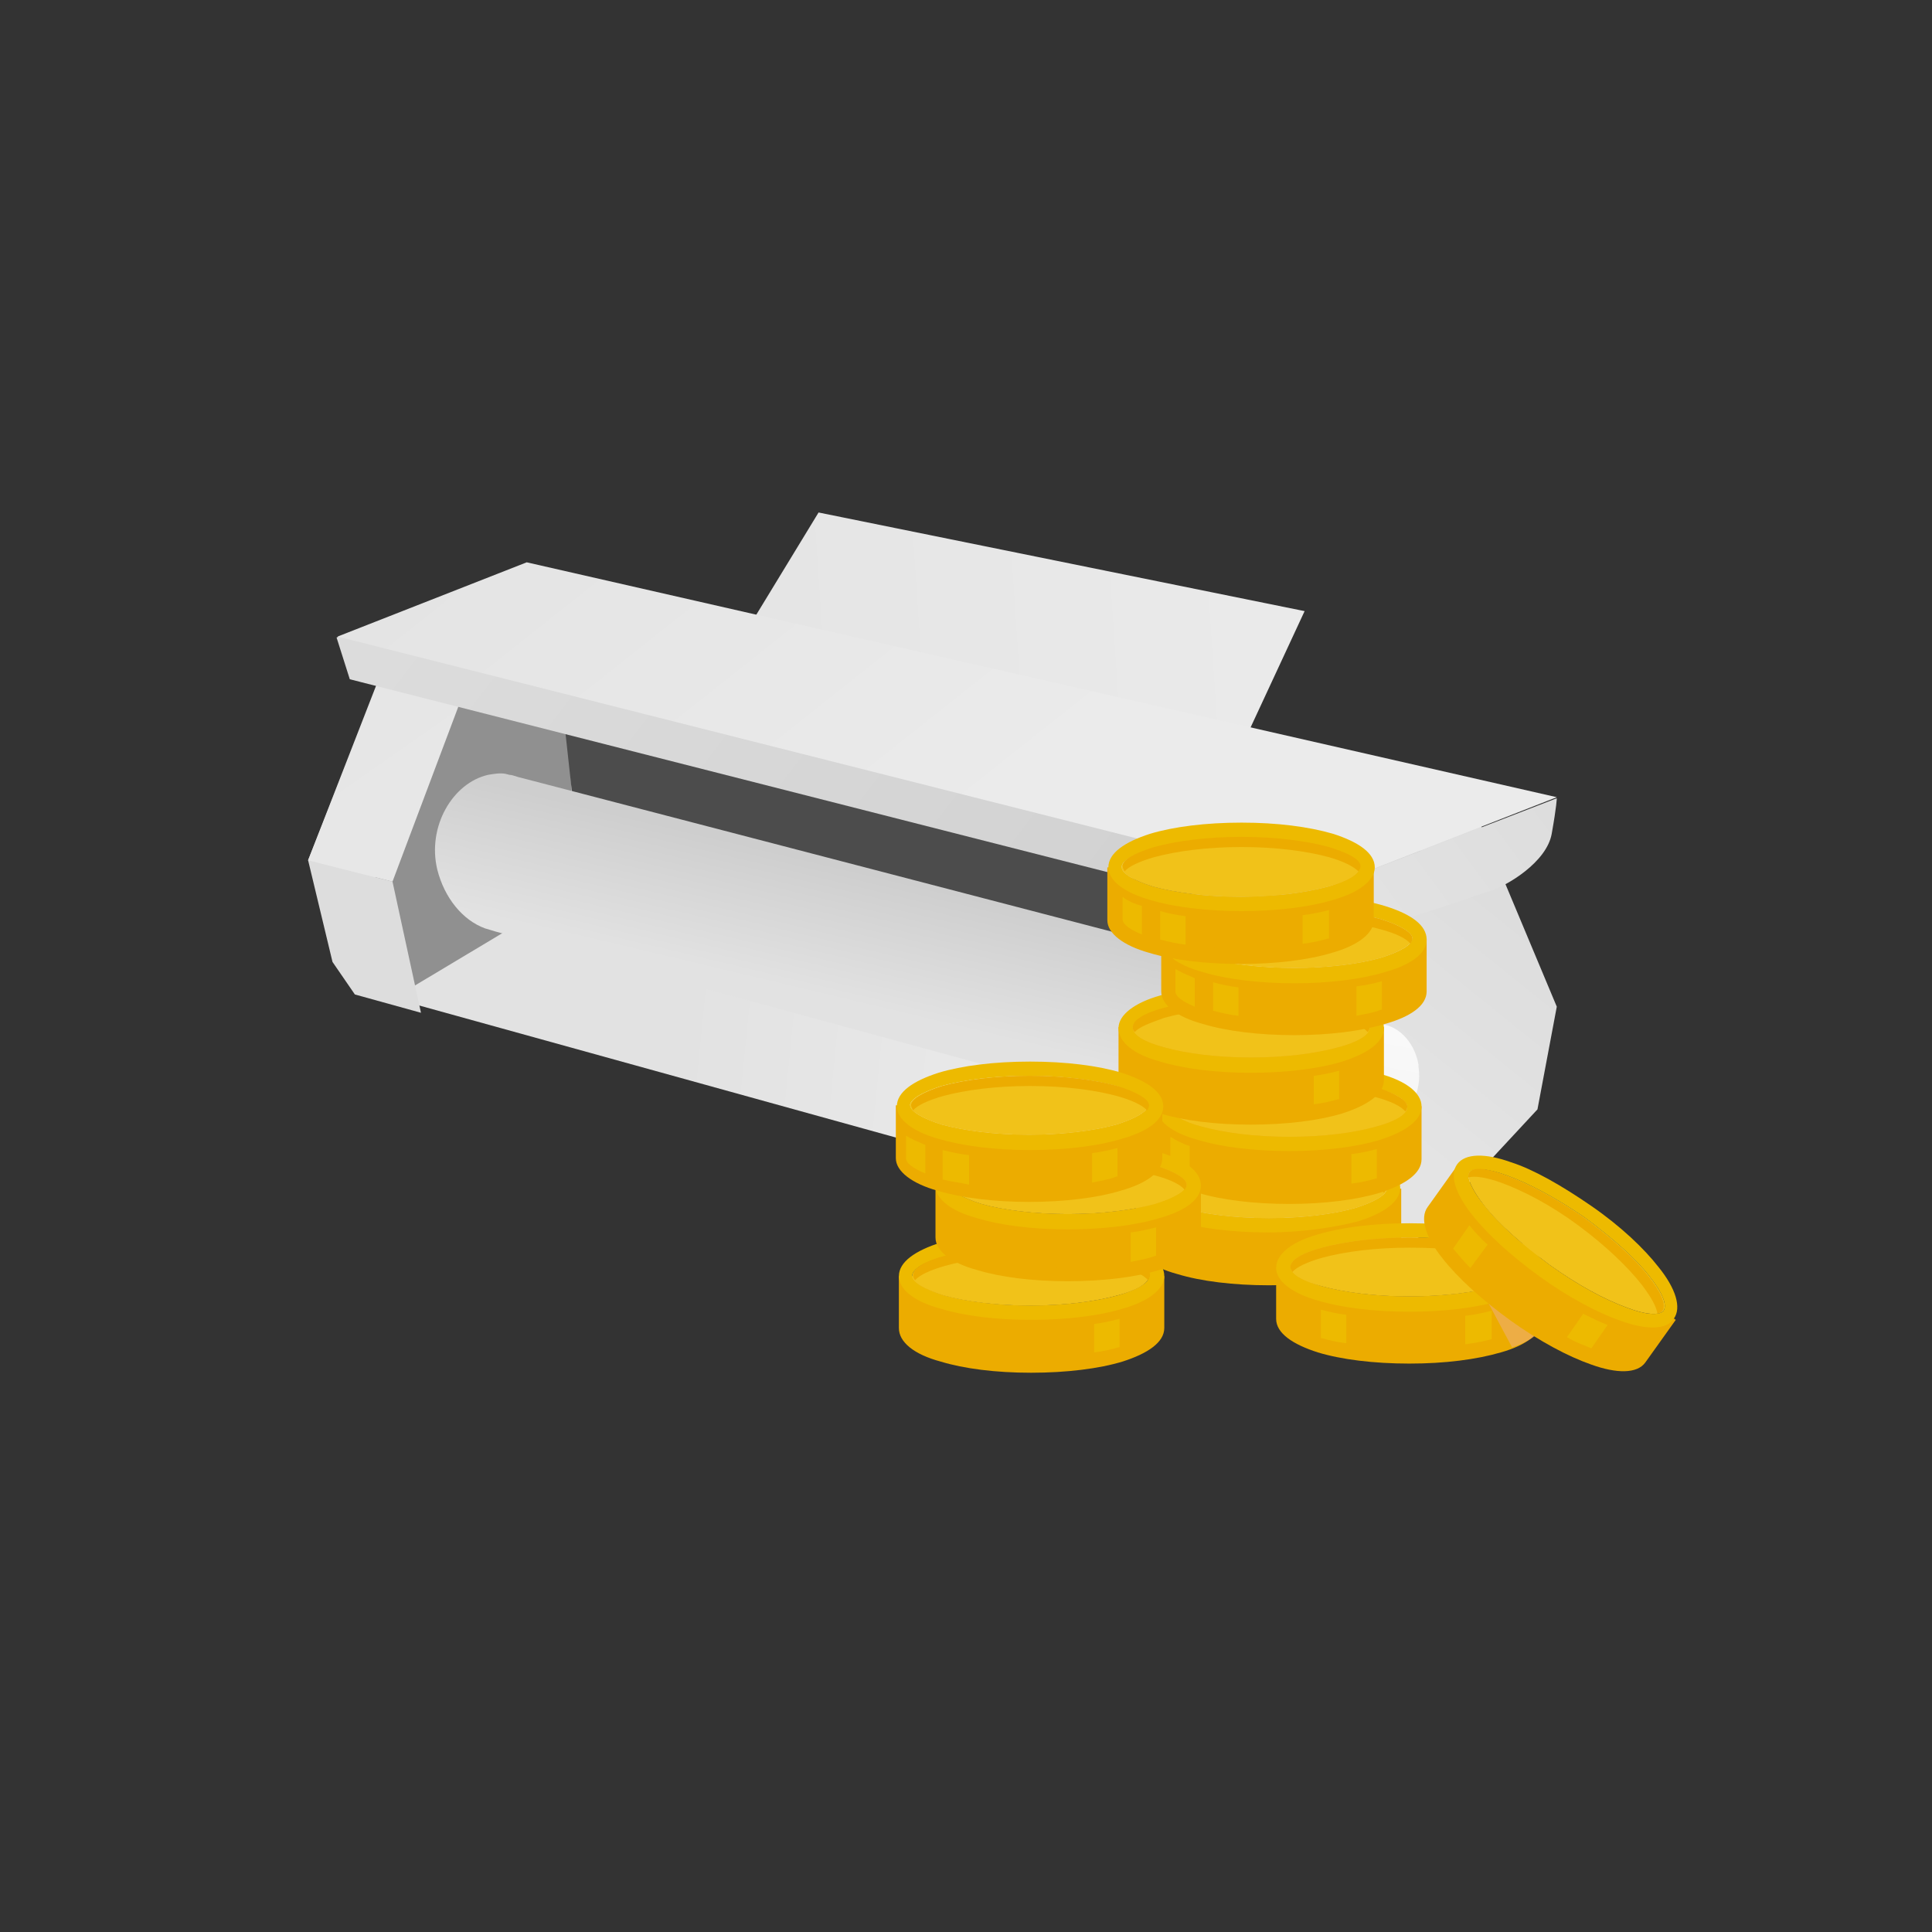
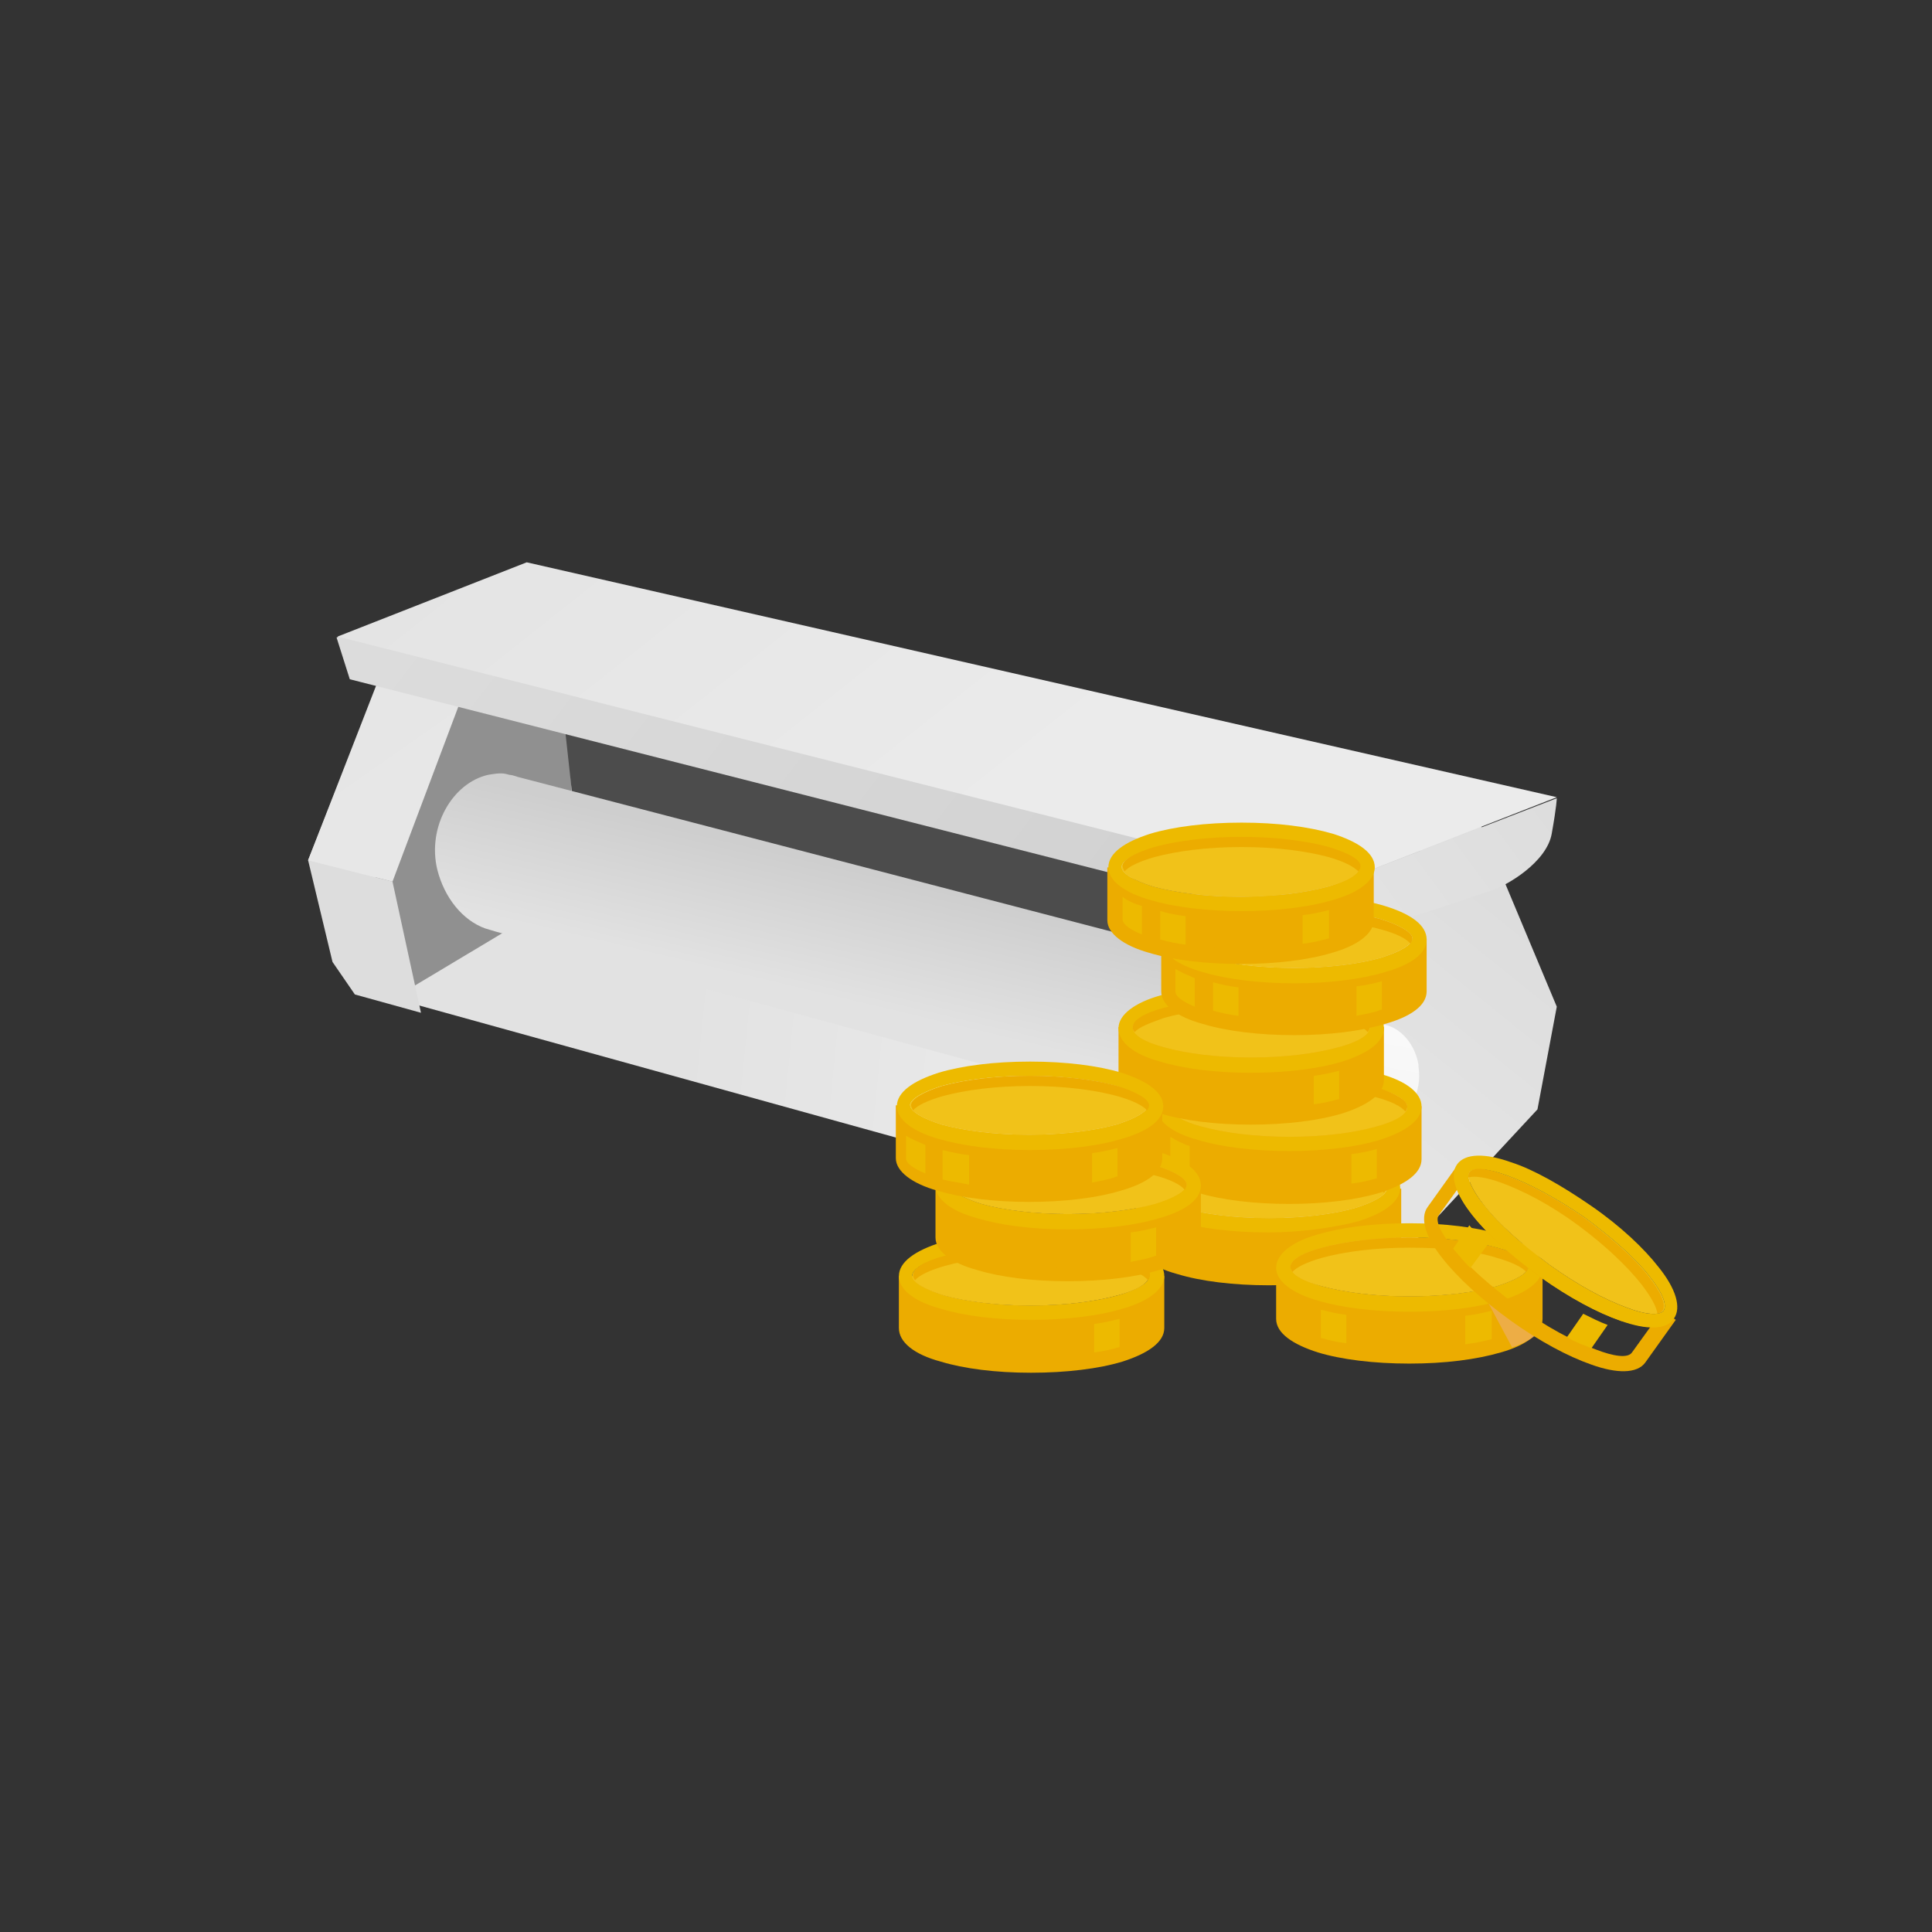
<svg xmlns="http://www.w3.org/2000/svg" xmlns:xlink="http://www.w3.org/1999/xlink" version="1.1" id="Layer_1" x="0px" y="0px" viewBox="0 0 190 190" style="enable-background:new 0 0 190 190;" xml:space="preserve">
  <rect x="0" y="0" width="190" height="190" fill="#333333" stroke="none" />
  <style type="text/css">
	
		.st0{clip-path:url(#SVGID_00000106848984225178089830000004335424536120075425_);fill:url(#SVGID_00000170974241090053838440000015149777886795189888_);}
	.st1{fill:#909090;}
	.st2{fill:#4C4C4C;}
	
		.st3{clip-path:url(#SVGID_00000038414533202957001530000001372053399032804745_);fill:url(#SVGID_00000147939235871385757360000010474416632748984195_);}
	.st4{fill:#DDDDDD;}
	
		.st5{clip-path:url(#SVGID_00000107566720259479018350000012169422964757576622_);fill:url(#SVGID_00000056400250066836096540000016693014900894497443_);}
	
		.st6{clip-path:url(#SVGID_00000009590409996503977700000013080290333495911838_);fill:url(#SVGID_00000000921850718811352640000015846009458118503332_);}
	
		.st7{clip-path:url(#SVGID_00000010990544201745414540000010492359257006493887_);fill:url(#SVGID_00000145050852818307196000000004970065482925679004_);}
	
		.st8{clip-path:url(#SVGID_00000014636487326562886140000013952925978283382677_);fill:url(#SVGID_00000081650259836767370810000006313532587411655601_);}
	
		.st9{clip-path:url(#SVGID_00000055667252463187972650000015890180355528760455_);fill:url(#SVGID_00000087379863615761429410000018409754348952338086_);}
	
		.st10{clip-path:url(#SVGID_00000024723609651646125300000016366038212687304635_);fill:url(#SVGID_00000049218098775656445180000015319360623711059871_);}
	
		.st11{clip-path:url(#SVGID_00000098206960059350092660000016656346418728045730_);fill:url(#SVGID_00000073717218166985133630000005906268482876481945_);}
	
		.st12{clip-path:url(#SVGID_00000028282787787285415960000013311079829263852421_);fill:url(#SVGID_00000047051046054369962920000009292016389732781701_);}
	.st13{fill-rule:evenodd;clip-rule:evenodd;fill:#ECAC00;}
	.st14{fill:#ECAC00;}
	.st15{fill:#EDBA00;}
	.st16{fill-rule:evenodd;clip-rule:evenodd;fill:#F1C219;}
	.st17{fill-rule:evenodd;clip-rule:evenodd;fill:#EDBA00;}
	.st18{opacity:0.52;}
	.st19{clip-path:url(#SVGID_00000170270479296726645470000007759868320504956295_);}
	
		.st20{clip-path:url(#SVGID_00000078035810808461765640000012374923503863293077_);fill-rule:evenodd;clip-rule:evenodd;fill:#EDAE85;}
</style>
  <g>
    <defs>
      <polygon id="SVGID_1_" points="30.3,84.6 40.2,98.6 120.7,120.9 136.8,88.8 38.1,64.9   " />
    </defs>
    <clipPath id="SVGID_00000080928783958754913470000002393750316691471498_">
      <use xlink:href="#SVGID_1_" style="overflow:visible;" />
    </clipPath>
    <linearGradient id="SVGID_00000034078794008882783820000007014643392472514186_" gradientUnits="userSpaceOnUse" x1="-854.186" y1="1800.199" x2="-853.784" y2="1800.199" gradientTransform="matrix(-97.958 -9.667 -9.667 97.958 -66164.016 -184506.094)">
      <stop offset="0" style="stop-color:#EBEBEB" />
      <stop offset="1" style="stop-color:#E2E2E2" />
    </linearGradient>
    <polygon style="clip-path:url(#SVGID_00000080928783958754913470000002393750316691471498_);fill:url(#SVGID_00000034078794008882783820000007014643392472514186_);" points="   135.7,131.3 24.8,120.3 31.3,54.5 142.2,65.5  " />
  </g>
  <polygon class="st1" points="40,97.4 56.7,87.4 55.7,68.1 42.7,67 36.4,84.4 " />
  <polygon class="st2" points="55.6,72 56.3,78.4 121.9,96.8 122.9,88.2 " />
  <g>
    <defs>
      <path id="SVGID_00000010290475109119894550000015398792692067319219_" d="M49.7,76.1c-0.5-0.1-1.1,0-1.7,0.1c-3.5,0.8-6,5.1-5,9.3    c0.7,2.8,2.5,5,4.7,5.8c0.3,0.1,0.7,0.2,1,0.3l76.3,20.8l4.6-15.5L50.9,76.4c-0.3-0.1-0.6-0.2-0.8-0.2L49.7,76.1L49.7,76.1z" />
    </defs>
    <clipPath id="SVGID_00000052087444304795238510000017753068179633032579_">
      <use xlink:href="#SVGID_00000010290475109119894550000015398792692067319219_" style="overflow:visible;" />
    </clipPath>
    <linearGradient id="SVGID_00000130607010281268190710000008054882217919673785_" gradientUnits="userSpaceOnUse" x1="-846.928" y1="1819.352" x2="-846.526" y2="1819.352" gradientTransform="matrix(-7.46 31.209 31.209 7.46 -63010.504 12945.84)">
      <stop offset="0" style="stop-color:#CECECE" />
      <stop offset="1" style="stop-color:#E2E2E2" />
      <stop offset="1" style="stop-color:#E2E2E2" />
    </linearGradient>
    <polygon style="clip-path:url(#SVGID_00000052087444304795238510000017753068179633032579_);fill:url(#SVGID_00000130607010281268190710000008054882217919673785_);" points="   137.9,78 125,132.2 33.8,110.5 46.8,56.3  " />
  </g>
  <polygon class="st4" points="116.9,120.8 127.1,123.8 129.5,117.6 124,110.2 113.7,108.2 " />
  <g>
    <defs>
-       <polygon id="SVGID_00000166633908639794060410000007743605502009216166_" points="73.8,61.4 121.1,75.6 128.3,60.1 80.5,50.4       " />
-     </defs>
+       </defs>
    <clipPath id="SVGID_00000090273259458753277400000007124504996546939056_">
      <use xlink:href="#SVGID_00000166633908639794060410000007743605502009216166_" style="overflow:visible;" />
    </clipPath>
    <linearGradient id="SVGID_00000085235517004678918060000018330973034545328041_" gradientUnits="userSpaceOnUse" x1="-851.269" y1="1800.679" x2="-850.866" y2="1800.679" gradientTransform="matrix(-163.724 13.19 13.19 163.724 -162989.531 -283525)">
      <stop offset="0" style="stop-color:#EBEBEB" />
      <stop offset="1" style="stop-color:#E4E4E4" />
      <stop offset="1" style="stop-color:#E4E4E4" />
    </linearGradient>
    <polygon style="clip-path:url(#SVGID_00000090273259458753277400000007124504996546939056_);fill:url(#SVGID_00000085235517004678918060000018330973034545328041_);" points="   130.3,75.4 74.1,80 71.8,50.6 127.9,46  " />
  </g>
  <g>
    <defs>
      <polygon id="SVGID_00000082334426608380315710000014247298031526329255_" points="129.8,89.7 123.7,110.6 126.1,119.9 129,124.5     139.4,121.8 151.2,109.1 153.1,99 145.1,79.9   " />
    </defs>
    <clipPath id="SVGID_00000061465317065696645060000008361210026179014041_">
      <use xlink:href="#SVGID_00000082334426608380315710000014247298031526329255_" style="overflow:visible;" />
    </clipPath>
    <linearGradient id="SVGID_00000096737539118930220580000000045045801594771593_" gradientUnits="userSpaceOnUse" x1="-844.254" y1="1807.486" x2="-843.852" y2="1807.486" gradientTransform="matrix(39.56 -48.718 48.718 39.56 -54525.73 -112525.039)">
      <stop offset="0" style="stop-color:#E4E4E4" />
      <stop offset="1" style="stop-color:#DDDDDD" />
    </linearGradient>
    <polygon style="clip-path:url(#SVGID_00000061465317065696645060000008361210026179014041_);fill:url(#SVGID_00000096737539118930220580000000045045801594771593_);" points="   141.4,138.9 174.9,97.6 135.4,65.5 101.9,106.8  " />
  </g>
  <g>
    <defs>
-       <polygon id="SVGID_00000178193581445206675580000013282435198002314909_" points="113.7,108.2 123.7,110.6 130.9,89.7 121.4,87.4       " />
-     </defs>
+       </defs>
    <clipPath id="SVGID_00000021112023651066174310000013759938443667021719_">
      <use xlink:href="#SVGID_00000178193581445206675580000013282435198002314909_" style="overflow:visible;" />
    </clipPath>
    <linearGradient id="SVGID_00000121252634320483184590000010311877519400789678_" gradientUnits="userSpaceOnUse" x1="-850.375" y1="1797.204" x2="-849.972" y2="1797.204" gradientTransform="matrix(-116.706 -169.124 -169.124 116.706 204819.312 -353475.969)">
      <stop offset="0" style="stop-color:#EBEBEB" />
      <stop offset="1" style="stop-color:#E4E4E4" />
    </linearGradient>
    <polygon style="clip-path:url(#SVGID_00000021112023651066174310000013759938443667021719_);fill:url(#SVGID_00000121252634320483184590000010311877519400789678_);" points="   119.2,118.7 102.8,94.9 125.3,79.3 141.8,103.1  " />
  </g>
  <polygon class="st4" points="34.9,97.8 41.4,99.6 38.6,86.7 30.3,84.6 32.7,94.6 " />
  <g>
    <defs>
      <polygon id="SVGID_00000070081281494515438480000006493709473450613130_" points="30.3,84.6 38.6,86.7 45.6,68.1 37.7,65.6   " />
    </defs>
    <clipPath id="SVGID_00000096774635232998233920000013101228920003583136_">
      <use xlink:href="#SVGID_00000070081281494515438480000006493709473450613130_" style="overflow:visible;" />
    </clipPath>
    <linearGradient id="SVGID_00000166654977427338652500000000120732800706117532_" gradientUnits="userSpaceOnUse" x1="-850.375" y1="1796.795" x2="-849.972" y2="1796.795" gradientTransform="matrix(-116.706 -169.124 -169.124 116.706 204703.859 -353396.312)">
      <stop offset="0" style="stop-color:#EBEBEB" />
      <stop offset="1" style="stop-color:#E4E4E4" />
    </linearGradient>
    <polygon style="clip-path:url(#SVGID_00000096774635232998233920000013101228920003583136_);fill:url(#SVGID_00000166654977427338652500000000120732800706117532_);" points="   35.2,93.8 20.5,72.4 40.6,58.4 55.4,79.9  " />
  </g>
  <g>
    <defs>
      <path id="SVGID_00000093168254700898836430000016091962797607574195_" d="M33.1,62.7l1.3,4.1L133,91.9l12.5-6.8L75.1,67.9    c0,0-31-5.4-40-5.4C34.1,62.5,33.4,62.5,33.1,62.7" />
    </defs>
    <clipPath id="SVGID_00000023268654798811240010000012886128339100366230_">
      <use xlink:href="#SVGID_00000093168254700898836430000016091962797607574195_" style="overflow:visible;" />
    </clipPath>
    <linearGradient id="SVGID_00000045602781289755666820000011138552639940466325_" gradientUnits="userSpaceOnUse" x1="-845.444" y1="1799.738" x2="-845.042" y2="1799.738" gradientTransform="matrix(239.731 176.296 176.296 -239.731 -114593.375 580523.438)">
      <stop offset="0" style="stop-color:#E2E2E2" />
      <stop offset="1" style="stop-color:#D1D1D1" />
    </linearGradient>
    <polygon style="clip-path:url(#SVGID_00000023268654798811240010000012886128339100366230_);fill:url(#SVGID_00000045602781289755666820000011138552639940466325_);" points="   72.5,8.8 159.5,72.8 106,145.5 19,81.5  " />
  </g>
  <g>
    <defs>
      <polygon id="SVGID_00000029753405863444209000000009675058550031399614_" points="33.2,62.6 130.6,87.2 153.1,78.4 51.8,55.3       " />
    </defs>
    <clipPath id="SVGID_00000085954066231750588880000000629724716296679335_">
      <use xlink:href="#SVGID_00000029753405863444209000000009675058550031399614_" style="overflow:visible;" />
    </clipPath>
    <linearGradient id="SVGID_00000031902388379532178280000002490578082983664256_" gradientUnits="userSpaceOnUse" x1="-851.991" y1="1796.404" x2="-851.589" y2="1796.404" gradientTransform="matrix(-83.38 -104.754 -104.754 83.38 117240.492 -238954.328)">
      <stop offset="0" style="stop-color:#EBEBEB" />
      <stop offset="1" style="stop-color:#E4E4E4" />
      <stop offset="1" style="stop-color:#E4E4E4" />
    </linearGradient>
    <polygon style="clip-path:url(#SVGID_00000085954066231750588880000000629724716296679335_);fill:url(#SVGID_00000031902388379532178280000002490578082983664256_);" points="   79.7,145.6 17.7,67.6 106.6,-3.1 168.7,74.8  " />
  </g>
  <g>
    <defs>
      <path id="SVGID_00000022550449750522842720000013383667567669950888_" d="M130.6,87.2l2.4,4.7c7.4-2.1,12-3.8,13.6-4.3    c1.6-0.5,5.5-2.8,6-5.6c0.5-2.8,0.5-3.5,0.5-3.5v0L130.6,87.2z" />
    </defs>
    <clipPath id="SVGID_00000149373588289697858440000004402280044792016319_">
      <use xlink:href="#SVGID_00000022550449750522842720000013383667567669950888_" style="overflow:visible;" />
    </clipPath>
    <linearGradient id="SVGID_00000117667869692624571740000017199551557205619897_" gradientUnits="userSpaceOnUse" x1="-843.098" y1="1805.817" x2="-842.696" y2="1805.817" gradientTransform="matrix(56.41 -42.308 42.308 56.41 -28710.9 -137441.547)">
      <stop offset="0" style="stop-color:#E4E4E4" />
      <stop offset="1" style="stop-color:#DDDDDD" />
    </linearGradient>
    <polygon style="clip-path:url(#SVGID_00000149373588289697858440000004402280044792016319_);fill:url(#SVGID_00000117667869692624571740000017199551557205619897_);" points="   138.7,102.6 159.6,87 145,67.6 124.2,83.2  " />
  </g>
  <g>
    <defs>
      <path id="SVGID_00000171691493472573688750000010949984876373756041_" d="M135.1,100.8c-2,0.3-3.4,2.7-3,5.3    c0.4,2.6,2.4,4.4,4.4,4.1c2-0.3,3.4-2.7,3-5.3l0-0.2c-0.4-2.3-2.1-4-4-4C135.4,100.8,135.2,100.8,135.1,100.8" />
    </defs>
    <clipPath id="SVGID_00000163788992362950238330000004853031444186800025_">
      <use xlink:href="#SVGID_00000171691493472573688750000010949984876373756041_" style="overflow:visible;" />
    </clipPath>
    <linearGradient id="SVGID_00000140724069405523602850000005378983935046232740_" gradientUnits="userSpaceOnUse" x1="-848.193" y1="1793.958" x2="-847.791" y2="1793.958" gradientTransform="matrix(19.383 -111.114 -111.114 -19.383 215904.781 -59342.129)">
      <stop offset="0" style="stop-color:#EBEBEB" />
      <stop offset="1" style="stop-color:#FFFFFF" />
    </linearGradient>
    <polygon style="clip-path:url(#SVGID_00000163788992362950238330000004853031444186800025_);fill:url(#SVGID_00000140724069405523602850000005378983935046232740_);" points="   130,110.2 131.9,99.4 141.6,101.1 139.7,111.9  " />
  </g>
  <g>
    <path class="st13" d="M137.1,122v-5.2c0,2-5.6,3.6-12.4,3.6c-6.9,0-12.4-1.6-12.4-3.6v5.2c0,2,5.6,3.6,12.4,3.6   C131.6,125.6,137.1,124,137.1,122" />
    <path class="st14" d="M136.4,122v-3.1c-0.7,0.5-1.6,0.9-2.7,1.2c-2.3,0.6-5.5,1.1-8.9,1.1c-3.5,0-6.7-0.4-9-1.1   c-1.1-0.3-2-0.7-2.7-1.2v3.1c0,0.6,1.2,1.3,3.1,1.9c2.2,0.6,5.2,1,8.6,1c3.4,0,6.4-0.4,8.5-1C135.2,123.3,136.4,122.7,136.4,122    M136.4,116.9h1.4v5.2c0,1.4-1.6,2.5-4.1,3.2c-2.3,0.7-5.5,1.1-8.9,1.1c-3.5,0-6.7-0.4-9-1.1c-2.6-0.7-4.1-1.9-4.1-3.2v-5.2h1.4   c0,0.6,1.2,1.3,3.1,1.9c2.2,0.6,5.2,1,8.6,1c3.4,0,6.4-0.4,8.5-1C135.2,118.2,136.4,117.5,136.4,116.9" />
    <path class="st15" d="M124.7,112.5c3.5,0,6.6,0.4,8.9,1.1c2.6,0.7,4.1,1.9,4.1,3.2c0,1.4-1.6,2.5-4.1,3.3c-2.3,0.6-5.5,1.1-8.9,1.1   c-3.5,0-6.7-0.4-9-1.1c-2.6-0.8-4.1-1.9-4.1-3.3c0-1.4,1.6-2.5,4.1-3.2C118.1,113,121.2,112.5,124.7,112.5 M133.3,115   c-2.1-0.6-5.2-1-8.5-1c-3.4,0-6.4,0.4-8.6,1c-1.9,0.6-3.1,1.3-3.1,1.9c0,0.6,1.2,1.3,3.1,1.9c2.2,0.6,5.2,1,8.6,1   c3.4,0,6.4-0.4,8.5-1c1.9-0.6,3.1-1.3,3.1-1.9C136.4,116.2,135.2,115.6,133.3,115" />
    <path class="st16" d="M133.3,115c-2.1-0.6-5.2-1-8.5-1c-3.4,0-6.4,0.4-8.6,1c-1.9,0.6-3.1,1.3-3.1,1.9c0,0.6,1.2,1.3,3.1,1.9   c2.2,0.6,5.2,1,8.6,1c3.4,0,6.4-0.4,8.5-1c1.9-0.6,3.1-1.3,3.1-1.9C136.4,116.2,135.2,115.6,133.3,115" />
    <path class="st17" d="M130.9,124.5c0.9-0.1,1.7-0.3,2.4-0.5l0.1,0v-2.8c-0.7,0.2-1.6,0.4-2.5,0.5V124.5z" />
    <path class="st17" d="M114.9,120.7c-0.7-0.3-1.4-0.6-1.9-0.9v2.2c0,0.5,0.7,1,1.9,1.5V120.7z" />
    <path class="st13" d="M124.7,114.9c3.4,0,6.4,0.4,8.5,1c1.5,0.4,2.5,0.9,2.9,1.4c0.1-0.1,0.2-0.3,0.2-0.5c0-0.6-1.2-1.3-3.1-1.9   c-2.1-0.6-5.2-1-8.5-1c-3.4,0-6.4,0.4-8.6,1c-1.9,0.6-3.1,1.3-3.1,1.9c0,0.1,0.1,0.3,0.2,0.5c0.4-0.5,1.5-1,2.9-1.4   C118.4,115.3,121.4,114.9,124.7,114.9" />
    <path class="st13" d="M139.1,114v-5.2c0,2-5.6,3.7-12.4,3.7c-6.9,0-12.4-1.7-12.4-3.7v5.2c0,2,5.6,3.7,12.4,3.7   C133.6,117.6,139.1,116,139.1,114" />
    <path class="st14" d="M138.4,114v-3.1c-0.7,0.4-1.6,0.8-2.7,1.2c-2.3,0.7-5.5,1.1-8.9,1.1c-3.5,0-6.7-0.4-9-1.1   c-1.1-0.3-2-0.7-2.7-1.2v3.1c0,0.7,1.2,1.3,3.1,1.9c2.2,0.6,5.2,1,8.6,1c3.4,0,6.4-0.4,8.5-1C137.3,115.3,138.4,114.7,138.4,114    M138.4,108.8h1.4v5.2c0,1.4-1.6,2.5-4.1,3.3c-2.3,0.7-5.5,1.1-8.9,1.1c-3.5,0-6.7-0.4-9-1.1c-2.6-0.8-4.1-1.9-4.1-3.3v-5.2h1.4   c0,0.7,1.2,1.4,3.1,1.9c2.2,0.6,5.2,1,8.6,1c3.4,0,6.4-0.4,8.5-1C137.3,110.2,138.4,109.5,138.4,108.8" />
    <path class="st15" d="M126.8,104.5c3.5,0,6.6,0.4,8.9,1.1c2.6,0.7,4.1,1.9,4.1,3.2c0,1.4-1.6,2.5-4.1,3.3c-2.3,0.7-5.5,1.1-8.9,1.1   c-3.5,0-6.7-0.4-9-1.1c-2.6-0.7-4.1-1.9-4.1-3.3c0-1.3,1.6-2.5,4.1-3.2C120.1,104.9,123.3,104.5,126.8,104.5 M135.3,107   c-2.1-0.6-5.2-1-8.5-1c-3.4,0-6.4,0.4-8.6,1c-1.9,0.5-3.1,1.2-3.1,1.9c0,0.7,1.2,1.4,3.1,1.9c2.2,0.6,5.2,1,8.6,1   c3.4,0,6.4-0.4,8.5-1c1.9-0.5,3.1-1.2,3.1-1.9C138.4,108.2,137.2,107.5,135.3,107" />
    <path class="st16" d="M135.3,107c-2.1-0.6-5.2-1-8.5-1c-3.4,0-6.4,0.4-8.6,1c-1.9,0.5-3.1,1.2-3.1,1.9c0,0.7,1.2,1.4,3.1,1.9   c2.2,0.6,5.2,1,8.6,1c3.4,0,6.4-0.4,8.5-1c1.9-0.5,3.1-1.2,3.1-1.9C138.4,108.2,137.2,107.5,135.3,107" />
    <path class="st17" d="M132.9,116.4c0.9-0.1,1.7-0.3,2.4-0.5l0.1,0V113c-0.7,0.2-1.6,0.4-2.5,0.5V116.4z" />
    <path class="st17" d="M117,112.7c-0.7-0.2-1.4-0.6-1.9-0.9v2.2c0,0.5,0.7,1,1.9,1.5V112.7z" />
    <path class="st13" d="M126.8,106.9c3.4,0,6.4,0.4,8.5,1c1.5,0.4,2.5,0.9,2.9,1.4c0.1-0.1,0.2-0.3,0.2-0.5c0-0.6-1.2-1.3-3.1-1.9   c-2.1-0.6-5.2-1-8.5-1c-3.4,0-6.4,0.4-8.6,1c-1.9,0.5-3.1,1.2-3.1,1.9c0,0.2,0,0.3,0.2,0.5c0.4-0.5,1.5-0.9,2.9-1.4   C120.4,107.3,123.4,106.9,126.8,106.9" />
    <path class="st13" d="M135.4,106.2V101c0,2-5.6,3.7-12.4,3.7c-6.8,0-12.4-1.6-12.4-3.7v5.2c0,2,5.5,3.7,12.4,3.7   C129.8,109.9,135.4,108.2,135.4,106.2" />
    <path class="st14" d="M134.7,106.2v-3.1c-0.7,0.4-1.6,0.8-2.7,1.2c-2.3,0.7-5.5,1.1-9,1.1c-3.5,0-6.6-0.4-8.9-1.1   c-1.1-0.3-2-0.7-2.7-1.2v3.1c0,0.7,1.2,1.3,3.1,1.9c2.1,0.6,5.2,1,8.5,1c3.4,0,6.4-0.4,8.6-1C133.5,107.5,134.7,106.9,134.7,106.2    M134.7,101h1.4v5.2c0,1.4-1.6,2.5-4.1,3.3c-2.3,0.7-5.5,1.1-9,1.1c-3.5,0-6.6-0.4-8.9-1.1c-2.6-0.8-4.1-1.9-4.1-3.3V101h1.4   c0,0.7,1.2,1.4,3.1,1.9c2.1,0.6,5.2,1,8.5,1c3.4,0,6.4-0.4,8.6-1C133.5,102.4,134.7,101.7,134.7,101" />
    <path class="st15" d="M123,96.8c3.5,0,6.7,0.4,9,1.1c2.6,0.7,4.1,1.9,4.1,3.2c0,1.4-1.6,2.5-4.1,3.3c-2.3,0.7-5.5,1.1-9,1.1   c-3.5,0-6.6-0.4-8.9-1.1c-2.6-0.7-4.1-1.9-4.1-3.3c0-1.3,1.6-2.5,4.1-3.2C116.4,97.1,119.5,96.8,123,96.8 M131.6,99.2   c-2.2-0.6-5.2-1-8.6-1c-3.3,0-6.4,0.4-8.5,1c-1.9,0.5-3.1,1.2-3.1,1.9c0,0.7,1.2,1.4,3.1,1.9c2.1,0.6,5.2,1,8.5,1   c3.4,0,6.4-0.4,8.6-1c1.9-0.5,3.1-1.2,3.1-1.9C134.7,100.4,133.5,99.7,131.6,99.2" />
    <path class="st16" d="M131.6,99.2c-2.2-0.6-5.2-1-8.6-1c-3.3,0-6.4,0.4-8.5,1c-1.9,0.5-3.1,1.2-3.1,1.9c0,0.7,1.2,1.4,3.1,1.9   c2.1,0.6,5.2,1,8.5,1c3.4,0,6.4-0.4,8.6-1c1.9-0.5,3.1-1.2,3.1-1.9C134.7,100.4,133.5,99.7,131.6,99.2" />
    <path class="st17" d="M129.2,108.6c0.9-0.1,1.7-0.3,2.4-0.5l0.1,0v-2.8c-0.8,0.2-1.6,0.4-2.5,0.5V108.6z" />
    <path class="st13" d="M123,99.1c3.4,0,6.4,0.4,8.6,1c1.5,0.4,2.5,0.9,2.9,1.4c0.1-0.1,0.2-0.3,0.2-0.5c0-0.6-1.2-1.3-3.1-1.9   c-2.2-0.6-5.2-1-8.6-1c-3.3,0-6.4,0.4-8.5,1c-1.9,0.5-3.1,1.2-3.1,1.9c0,0.2,0,0.3,0.2,0.5c0.4-0.5,1.5-0.9,2.9-1.4   C116.6,99.5,119.7,99.1,123,99.1" />
    <path class="st13" d="M139.6,97.5v-5.2c0,2-5.6,3.6-12.4,3.6c-6.9,0-12.4-1.6-12.4-3.6v5.2c0,2,5.6,3.6,12.4,3.6   C134.1,101.1,139.6,99.5,139.6,97.5" />
    <path class="st14" d="M138.9,97.5v-3.1c-0.7,0.5-1.6,0.9-2.7,1.2c-2.3,0.7-5.5,1.1-8.9,1.1c-3.5,0-6.7-0.4-9-1.1   c-1.1-0.3-2-0.7-2.7-1.2v3.1c0,0.6,1.2,1.3,3.1,1.9c2.1,0.7,5.2,1.1,8.6,1.1c3.3,0,6.4-0.4,8.5-1.1   C137.7,98.8,138.9,98.1,138.9,97.5 M138.9,92.3h1.4v5.2c0,1.4-1.6,2.5-4.1,3.2c-2.3,0.7-5.5,1.1-8.9,1.1c-3.5,0-6.7-0.4-9-1.1   c-2.6-0.7-4.1-1.9-4.1-3.2v-5.2h1.4c0,0.6,1.2,1.3,3.1,1.9c2.1,0.6,5.2,1,8.6,1c3.3,0,6.4-0.4,8.5-1   C137.7,93.6,138.9,93,138.9,92.3" />
    <path class="st15" d="M127.3,88c3.5,0,6.6,0.4,8.9,1.1c2.6,0.8,4.1,1.9,4.1,3.3c0,1.4-1.6,2.5-4.1,3.2c-2.3,0.7-5.5,1.1-8.9,1.1   c-3.5,0-6.7-0.4-9-1.1c-2.6-0.7-4.1-1.9-4.1-3.2c0-1.4,1.6-2.5,4.1-3.3C120.6,88.4,123.8,88,127.3,88 M135.8,90.4   c-2.1-0.6-5.2-1-8.5-1c-3.4,0-6.4,0.4-8.6,1c-1.9,0.6-3.1,1.3-3.1,1.9c0,0.6,1.2,1.3,3.1,1.9c2.1,0.6,5.2,1,8.6,1   c3.3,0,6.4-0.4,8.5-1c1.9-0.6,3.1-1.3,3.1-1.9C138.9,91.7,137.7,91,135.8,90.4" />
    <path class="st16" d="M135.8,90.4c-2.1-0.6-5.2-1-8.5-1c-3.4,0-6.4,0.4-8.6,1c-1.9,0.6-3.1,1.3-3.1,1.9c0,0.6,1.2,1.3,3.1,1.9   c2.1,0.6,5.2,1,8.6,1c3.3,0,6.4-0.4,8.5-1c1.9-0.6,3.1-1.3,3.1-1.9C138.9,91.7,137.7,91,135.8,90.4" />
    <path class="st17" d="M133.4,99.9c0.9-0.2,1.7-0.3,2.4-0.6h0.1v-2.8c-0.7,0.2-1.6,0.4-2.5,0.5V99.9z" />
    <path class="st17" d="M121.8,97.1c-0.9-0.1-1.8-0.3-2.5-0.5v2.8c0.8,0.2,1.6,0.4,2.5,0.5V97.1z" />
    <path class="st17" d="M117.5,96.2c-0.7-0.3-1.4-0.6-1.9-0.9v2.2c0,0.5,0.7,1,1.9,1.5V96.2z" />
    <path class="st13" d="M127.3,90.4c3.3,0,6.4,0.4,8.5,1c1.5,0.4,2.5,0.9,2.9,1.4c0.1-0.1,0.2-0.3,0.2-0.5c0-0.6-1.2-1.3-3.1-1.9   c-2.1-0.6-5.2-1-8.5-1c-3.4,0-6.4,0.4-8.6,1c-1.9,0.6-3.1,1.3-3.1,1.9c0,0.1,0,0.3,0.2,0.5c0.4-0.5,1.5-1,2.9-1.4   C120.8,90.8,123.9,90.4,127.3,90.4" />
    <path class="st13" d="M134.4,90.4v-5.2c0,2-5.6,3.6-12.4,3.6c-6.9,0-12.4-1.6-12.4-3.6v5.2c0,2,5.5,3.6,12.4,3.6   C128.9,94,134.4,92.4,134.4,90.4" />
    <path class="st14" d="M133.7,90.4v-3.1c-0.7,0.4-1.7,0.8-2.7,1.2c-2.3,0.7-5.5,1.1-9,1.1c-3.5,0-6.7-0.4-9-1.1   c-1.1-0.3-2-0.7-2.7-1.2v3.1c0,0.6,1.2,1.3,3.1,1.9c2.2,0.6,5.2,1,8.6,1c3.4,0,6.4-0.4,8.6-1C132.5,91.7,133.7,91.1,133.7,90.4    M133.7,85.3h1.4v5.2c0,1.3-1.6,2.5-4.1,3.2c-2.3,0.7-5.5,1.1-9,1.1c-3.5,0-6.7-0.4-9-1.1c-2.5-0.7-4.1-1.9-4.1-3.2v-5.2h1.4   c0,0.6,1.2,1.3,3.1,1.9c2.2,0.6,5.2,1,8.6,1c3.4,0,6.4-0.4,8.6-1C132.5,86.6,133.7,85.9,133.7,85.3" />
    <path class="st15" d="M122.1,80.9c3.5,0,6.6,0.4,9,1.1c2.5,0.8,4.1,1.9,4.1,3.3c0,1.3-1.6,2.5-4.1,3.2c-2.3,0.7-5.5,1.1-9,1.1   c-3.5,0-6.7-0.4-9-1.1c-2.5-0.7-4.1-1.9-4.1-3.2c0-1.4,1.6-2.5,4.1-3.3C115.4,81.3,118.6,80.9,122.1,80.9 M130.6,83.4   c-2.2-0.6-5.2-1-8.6-1c-3.4,0-6.4,0.4-8.6,1c-1.9,0.6-3.1,1.2-3.1,1.9c0,0.6,1.2,1.3,3.1,1.9c2.2,0.6,5.2,1,8.6,1   c3.4,0,6.4-0.4,8.6-1c1.9-0.5,3.1-1.2,3.1-1.9C133.7,84.6,132.5,83.9,130.6,83.4" />
    <path class="st16" d="M130.6,83.4c-2.2-0.6-5.2-1-8.6-1c-3.4,0-6.4,0.4-8.6,1c-1.9,0.6-3.1,1.2-3.1,1.9c0,0.6,1.2,1.3,3.1,1.9   c2.2,0.6,5.2,1,8.6,1c3.4,0,6.4-0.4,8.6-1c1.9-0.5,3.1-1.2,3.1-1.9C133.7,84.6,132.5,83.9,130.6,83.4" />
    <path class="st17" d="M128.2,92.8c0.9-0.1,1.7-0.3,2.4-0.5l0.1,0v-2.8c-0.8,0.2-1.7,0.4-2.6,0.5V92.8z" />
    <path class="st17" d="M116.6,90.1c-0.9-0.1-1.8-0.3-2.5-0.5v2.8c0.8,0.2,1.6,0.4,2.5,0.5V90.1z" />
    <path class="st17" d="M112.3,89.1c-0.7-0.2-1.4-0.5-1.9-0.9v2.2c0,0.5,0.7,1,1.9,1.5V89.1z" />
    <path class="st13" d="M122.1,83.3c3.4,0,6.4,0.4,8.6,1c1.4,0.4,2.4,0.9,2.9,1.4c0.1-0.2,0.2-0.3,0.2-0.5c0-0.7-1.2-1.3-3.1-1.9   c-2.2-0.6-5.2-1-8.6-1c-3.4,0-6.4,0.4-8.6,1c-1.9,0.6-3.1,1.2-3.1,1.9c0,0.1,0.1,0.3,0.2,0.5c0.4-0.5,1.5-1,2.9-1.4   C115.7,83.7,118.7,83.3,122.1,83.3" />
    <path class="st13" d="M113.8,130.6v-5.1c0,2-5.6,3.6-12.4,3.6c-6.8,0-12.4-1.6-12.4-3.6v5.1c0,2,5.6,3.7,12.4,3.7   C108.2,134.2,113.8,132.6,113.8,130.6" />
    <path class="st14" d="M113.1,130.6v-3.1c-0.7,0.4-1.6,0.8-2.7,1.2c-2.3,0.7-5.5,1.1-9,1.1c-3.5,0-6.6-0.4-8.9-1.1   c-1.1-0.3-2-0.7-2.7-1.2v3.1c0,0.7,1.2,1.4,3.1,1.9c2.1,0.6,5.2,1,8.5,1c3.4,0,6.4-0.4,8.6-1C111.9,131.9,113.1,131.2,113.1,130.6    M113.1,125.5h1.4v5.1c0,1.4-1.6,2.5-4.1,3.3c-2.3,0.7-5.5,1.1-9,1.1c-3.5,0-6.6-0.4-8.9-1.1c-2.6-0.7-4.1-1.9-4.1-3.3v-5.1h1.4   c0,0.6,1.2,1.3,3.1,1.9c2.1,0.6,5.2,1,8.5,1c3.4,0,6.4-0.4,8.6-1C111.9,126.8,113.1,126.1,113.1,125.5" />
    <path class="st15" d="M101.4,121.1c3.5,0,6.7,0.4,9,1.1c2.6,0.7,4.1,1.9,4.1,3.3c0,1.3-1.6,2.5-4.1,3.2c-2.3,0.7-5.5,1.1-9,1.1   c-3.5,0-6.6-0.4-8.9-1.1c-2.6-0.7-4.1-1.9-4.1-3.2c0-1.4,1.6-2.5,4.1-3.3C94.7,121.5,97.9,121.1,101.4,121.1 M109.9,123.6   c-2.2-0.6-5.2-1-8.6-1c-3.4,0-6.4,0.4-8.5,1c-1.9,0.5-3.1,1.2-3.1,1.9c0,0.6,1.2,1.3,3.1,1.9c2.1,0.6,5.2,1,8.5,1   c3.4,0,6.4-0.4,8.6-1c1.9-0.5,3.1-1.2,3.1-1.9C113.1,124.8,111.9,124.1,109.9,123.6" />
    <path class="st16" d="M109.9,123.6c-2.2-0.6-5.2-1-8.6-1c-3.4,0-6.4,0.4-8.5,1c-1.9,0.5-3.1,1.2-3.1,1.9c0,0.6,1.2,1.3,3.1,1.9   c2.1,0.6,5.2,1,8.5,1c3.4,0,6.4-0.4,8.6-1c1.9-0.5,3.1-1.2,3.1-1.9C113.1,124.8,111.9,124.1,109.9,123.6" />
    <path class="st17" d="M107.6,133c0.9-0.1,1.7-0.3,2.4-0.5l0.1,0v-2.8c-0.8,0.2-1.6,0.4-2.5,0.5V133z" />
    <path class="st13" d="M101.4,123.5c3.4,0,6.4,0.4,8.6,1c1.5,0.4,2.5,0.9,2.9,1.4c0.1-0.2,0.2-0.3,0.2-0.5c0-0.7-1.2-1.4-3.1-1.9   c-2.2-0.6-5.2-1-8.6-1c-3.4,0-6.4,0.4-8.5,1c-1.9,0.5-3.1,1.2-3.1,1.9c0,0.1,0,0.3,0.2,0.5c0.4-0.5,1.5-1,2.9-1.4   C95,123.9,98,123.5,101.4,123.5" />
    <path class="st13" d="M117.4,121.7v-5.2c0,2-5.5,3.6-12.4,3.6c-6.8,0-12.4-1.6-12.4-3.6v5.2c0,2,5.6,3.6,12.4,3.6   C111.9,125.3,117.4,123.7,117.4,121.7" />
    <path class="st14" d="M116.7,121.7v-3.1c-0.7,0.5-1.6,0.9-2.7,1.2c-2.3,0.7-5.5,1.1-9,1.1c-3.5,0-6.6-0.4-8.9-1.1   c-1.1-0.3-2-0.7-2.7-1.2v3.1c0,0.6,1.2,1.3,3.1,1.9c2.1,0.7,5.2,1.1,8.5,1.1c3.4,0,6.4-0.4,8.6-1.1   C115.5,123,116.7,122.3,116.7,121.7 M116.7,116.5h1.4v5.2c0,1.4-1.6,2.5-4.1,3.2c-2.3,0.7-5.5,1.1-9,1.1c-3.5,0-6.6-0.4-8.9-1.1   c-2.6-0.7-4.1-1.9-4.1-3.2v-5.2h1.4c0,0.6,1.2,1.3,3.1,1.9c2.1,0.6,5.2,1,8.5,1c3.4,0,6.4-0.4,8.6-1   C115.5,117.8,116.7,117.1,116.7,116.5" />
    <path class="st15" d="M105,112.2c3.5,0,6.7,0.4,9,1.1c2.6,0.8,4.1,1.9,4.1,3.3c0,1.4-1.6,2.5-4.1,3.2c-2.3,0.7-5.5,1.1-9,1.1   c-3.5,0-6.6-0.4-8.9-1.1c-2.6-0.7-4.1-1.9-4.1-3.2c0-1.4,1.6-2.5,4.1-3.3C98.4,112.6,101.5,112.2,105,112.2 M113.6,114.6   c-2.2-0.6-5.2-1-8.6-1c-3.4,0-6.4,0.4-8.5,1c-1.9,0.6-3.1,1.3-3.1,1.9c0,0.6,1.2,1.3,3.1,1.9c2.1,0.6,5.2,1,8.5,1   c3.4,0,6.4-0.4,8.6-1c1.9-0.6,3.1-1.3,3.1-1.9C116.7,115.9,115.5,115.2,113.6,114.6" />
    <path class="st16" d="M113.6,114.6c-2.2-0.6-5.2-1-8.6-1c-3.4,0-6.4,0.4-8.5,1c-1.9,0.6-3.1,1.3-3.1,1.9c0,0.6,1.2,1.3,3.1,1.9   c2.1,0.6,5.2,1,8.5,1c3.4,0,6.4-0.4,8.6-1c1.9-0.6,3.1-1.3,3.1-1.9C116.7,115.9,115.5,115.2,113.6,114.6" />
    <path class="st17" d="M111.2,124.1c0.9-0.2,1.7-0.3,2.4-0.6h0.1v-2.8c-0.8,0.2-1.6,0.4-2.5,0.5V124.1z" />
    <path class="st13" d="M105,114.6c3.4,0,6.4,0.4,8.6,1c1.5,0.4,2.5,0.9,2.9,1.4c0.1-0.1,0.2-0.3,0.2-0.5c0-0.6-1.2-1.3-3.1-1.9   c-2.2-0.6-5.2-1-8.6-1c-3.4,0-6.4,0.4-8.5,1c-1.9,0.6-3.1,1.3-3.1,1.9c0,0.1,0,0.3,0.2,0.5c0.4-0.5,1.5-1,2.9-1.4   C98.6,114.9,101.6,114.6,105,114.6" />
    <path class="st13" d="M113.6,113.9v-5.2c0,2-5.5,3.6-12.4,3.6c-6.8,0-12.4-1.6-12.4-3.6v5.2c0,2,5.6,3.6,12.4,3.6   C108.1,117.5,113.6,115.9,113.6,113.9" />
    <path class="st14" d="M112.9,113.9v-3.1c-0.7,0.5-1.6,0.9-2.7,1.2c-2.3,0.7-5.5,1.1-9,1.1c-3.5,0-6.6-0.4-9-1.1   c-1.1-0.3-2-0.7-2.7-1.2v3.1c0,0.6,1.2,1.3,3.1,1.9c2.2,0.7,5.2,1.1,8.6,1.1c3.4,0,6.4-0.4,8.6-1.1   C111.7,115.2,112.9,114.5,112.9,113.9 M112.9,108.7h1.4v5.2c0,1.4-1.6,2.5-4.1,3.2c-2.3,0.7-5.5,1.1-9,1.1c-3.5,0-6.6-0.4-9-1.1   c-2.5-0.7-4.1-1.9-4.1-3.2v-5.2h1.4c0,0.6,1.2,1.3,3.1,1.9c2.2,0.6,5.2,1,8.6,1c3.4,0,6.4-0.4,8.6-1   C111.7,110,112.9,109.3,112.9,108.7" />
    <path class="st15" d="M101.3,104.4c3.5,0,6.7,0.4,9,1.1c2.5,0.8,4.1,1.9,4.1,3.3c0,1.4-1.6,2.5-4.1,3.2c-2.3,0.7-5.5,1.1-9,1.1   c-3.5,0-6.6-0.4-9-1.1c-2.5-0.7-4.1-1.9-4.1-3.2c0-1.4,1.6-2.5,4.1-3.3C94.6,104.8,97.8,104.4,101.3,104.4 M109.8,106.8   c-2.2-0.6-5.2-1-8.6-1c-3.4,0-6.4,0.4-8.6,1c-1.9,0.6-3.1,1.3-3.1,1.9c0,0.6,1.2,1.3,3.1,1.9c2.2,0.6,5.2,1,8.6,1   c3.4,0,6.4-0.4,8.6-1c1.9-0.6,3.1-1.3,3.1-1.9C112.9,108.1,111.7,107.4,109.8,106.8" />
    <path class="st16" d="M109.8,106.8c-2.2-0.6-5.2-1-8.6-1c-3.4,0-6.4,0.4-8.6,1c-1.9,0.6-3.1,1.3-3.1,1.9c0,0.6,1.2,1.3,3.1,1.9   c2.2,0.6,5.2,1,8.6,1c3.4,0,6.4-0.4,8.6-1c1.9-0.6,3.1-1.3,3.1-1.9C112.9,108.1,111.7,107.4,109.8,106.8" />
    <path class="st17" d="M107.4,116.3c0.9-0.2,1.7-0.3,2.4-0.6h0.1v-2.8c-0.8,0.2-1.6,0.4-2.5,0.5V116.3z" />
    <path class="st17" d="M95.3,113.6c-0.9-0.1-1.8-0.3-2.6-0.5v2.9c0.8,0.2,1.7,0.3,2.6,0.5V113.6z" />
    <path class="st17" d="M91,112.6c-0.7-0.3-1.4-0.6-1.9-0.9v2.2c0,0.5,0.7,1,1.9,1.5V112.6z" />
    <path class="st13" d="M101.3,106.8c3.4,0,6.4,0.4,8.6,1c1.4,0.4,2.5,0.9,2.9,1.4c0.1-0.1,0.2-0.3,0.2-0.5c0-0.6-1.2-1.3-3.1-1.9   c-2.2-0.6-5.2-1-8.6-1c-3.4,0-6.4,0.4-8.6,1c-1.9,0.6-3.1,1.3-3.1,1.9c0,0.1,0.1,0.3,0.2,0.5c0.4-0.5,1.5-1,2.9-1.4   C94.9,107.2,97.9,106.8,101.3,106.8" />
-     <path class="st17" d="M147.8,124.2c-0.8-0.2-1.4-0.6-1.9-0.9v2.2c0,0.5,0.7,1,1.9,1.5V124.2z" />
    <path class="st13" d="M126.2,129.7v-5.1c0,2,5.5,3.6,12.4,3.6c6.8,0,12.4-1.6,12.4-3.6v5.1c0,2-5.6,3.7-12.4,3.7   C131.7,133.4,126.2,131.7,126.2,129.7" />
    <path class="st14" d="M126.9,129.7v-3.1c0.7,0.4,1.6,0.8,2.7,1.2c2.3,0.7,5.5,1.1,9,1.1c3.5,0,6.6-0.4,9-1.1c1.1-0.3,2-0.7,2.7-1.2   v3.1c0,0.7-1.2,1.4-3.1,1.9c-2.2,0.6-5.2,1-8.6,1c-3.4,0-6.4-0.4-8.6-1C128.1,131.1,126.9,130.4,126.9,129.7 M126.9,124.6h-1.4v5.1   c0,1.4,1.6,2.5,4.1,3.3c2.3,0.7,5.5,1.1,9,1.1c3.5,0,6.6-0.4,9-1.1c2.5-0.7,4.1-1.9,4.1-3.3v-5.1h-1.4c0,0.6-1.2,1.3-3.1,1.9   c-2.2,0.6-5.2,1-8.6,1c-3.4,0-6.4-0.4-8.6-1C128.1,125.9,126.9,125.2,126.9,124.6" />
    <path class="st15" d="M138.6,120.3c-3.5,0-6.7,0.4-9,1.1c-2.5,0.7-4.1,1.9-4.1,3.3c0,1.3,1.6,2.5,4.1,3.2c2.3,0.7,5.5,1.1,9,1.1   c3.5,0,6.6-0.4,9-1.1c2.5-0.7,4.1-1.9,4.1-3.2c0-1.4-1.6-2.5-4.1-3.3C145.2,120.7,142.1,120.3,138.6,120.3 M130,122.7   c2.2-0.6,5.2-1,8.6-1c3.4,0,6.4,0.4,8.6,1c1.9,0.5,3.1,1.2,3.1,1.9c0,0.6-1.2,1.3-3.1,1.9c-2.2,0.6-5.2,1-8.6,1   c-3.4,0-6.4-0.4-8.6-1c-1.9-0.5-3.1-1.2-3.1-1.9C126.9,123.9,128.1,123.2,130,122.7" />
    <path class="st16" d="M130,122.7c2.2-0.6,5.2-1,8.6-1c3.4,0,6.4,0.4,8.6,1c1.9,0.5,3.1,1.2,3.1,1.9c0,0.6-1.2,1.3-3.1,1.9   c-2.2,0.6-5.2,1-8.6,1c-3.4,0-6.4-0.4-8.6-1c-1.9-0.5-3.1-1.2-3.1-1.9C126.9,123.9,128.1,123.2,130,122.7" />
    <path class="st17" d="M132.4,132.1c-0.9-0.1-1.7-0.3-2.4-0.5l-0.1,0v-2.8c0.8,0.2,1.6,0.4,2.5,0.5V132.1z" />
    <path class="st17" d="M144.1,129.4c0.9-0.1,1.8-0.3,2.6-0.5v2.8c-0.8,0.2-1.7,0.4-2.6,0.5V129.4z" />
    <path class="st13" d="M138.6,122.7c-3.4,0-6.4,0.4-8.6,1c-1.4,0.4-2.5,0.9-2.9,1.4c-0.1-0.2-0.2-0.3-0.2-0.5c0-0.7,1.2-1.4,3.1-1.9   c2.2-0.6,5.2-1,8.6-1c3.4,0,6.4,0.4,8.6,1c1.9,0.5,3.1,1.2,3.1,1.9c0,0.1-0.1,0.3-0.2,0.5c-0.4-0.5-1.5-1-2.9-1.4   C145,123,142,122.7,138.6,122.7" />
    <g class="st18">
      <g>
        <defs>
          <rect id="SVGID_00000098223303861417441670000000949485767119645083_" x="146.3" y="128.2" width="5.4" height="4.4" />
        </defs>
        <clipPath id="SVGID_00000125564152039779536140000018021229275474431372_">
          <use xlink:href="#SVGID_00000098223303861417441670000000949485767119645083_" style="overflow:visible;" />
        </clipPath>
        <g style="clip-path:url(#SVGID_00000125564152039779536140000018021229275474431372_);">
          <defs>
            <rect id="SVGID_00000156556175284781940150000017537918741733772943_" x="146.3" y="128.2" width="5.4" height="4.4" />
          </defs>
          <clipPath id="SVGID_00000108991641333362945950000004559739399169555080_">
            <use xlink:href="#SVGID_00000156556175284781940150000017537918741733772943_" style="overflow:visible;" />
          </clipPath>
          <path style="clip-path:url(#SVGID_00000108991641333362945950000004559739399169555080_);fill-rule:evenodd;clip-rule:evenodd;fill:#EDAE85;" d="      M146.4,128.2l2.3,4.3c0,0,1.8-0.5,2.9-1.7c1.1-1.3-5.3-2.7-5.3-2.7" />
        </g>
      </g>
    </g>
-     <path class="st13" d="M141,119.1l3-4.2c-1.2,1.6,2.4,6.1,8,10.1c5.5,4,11,5.9,12.2,4.3l-3,4.2c-1.2,1.6-6.6-0.3-12.2-4.2   C143.3,125.3,139.8,120.7,141,119.1" />
    <path class="st14" d="M141.5,119.5l1.8-2.5c0.3,0.8,0.8,1.6,1.5,2.5c1.5,1.9,3.8,4,6.7,6.1c2.8,2,5.6,3.5,7.9,4.3   c1.1,0.3,2.1,0.6,2.9,0.6l-1.8,2.5c-0.4,0.6-1.8,0.4-3.6-0.3c-2.2-0.8-4.8-2.2-7.6-4.2c-2.7-2-5-4-6.4-5.8   C141.7,121.3,141.1,120,141.5,119.5 M144.5,115.3l-1.1-0.8l-3,4.2c-0.8,1.1-0.2,3,1.5,5.1c1.5,1.9,3.8,4,6.7,6.1   c2.8,2,5.6,3.5,7.9,4.3c2.5,0.9,4.5,0.9,5.3-0.2l3-4.2l-1.1-0.8c-0.4,0.5-1.8,0.4-3.6-0.3c-2.2-0.8-4.8-2.2-7.6-4.2   c-2.7-2-5-4-6.4-5.8C144.7,117.1,144.1,115.8,144.5,115.3" />
    <path class="st15" d="M156.5,118.6c-2.9-2-5.7-3.6-7.9-4.3c-2.5-0.9-4.5-0.9-5.3,0.2c-0.8,1.1-0.1,3,1.5,5c1.5,1.9,3.8,4,6.7,6.1   c2.8,2,5.6,3.5,7.9,4.3c2.5,0.9,4.5,0.9,5.2-0.2c0.8-1.1,0.2-3-1.5-5.1C161.7,122.8,159.4,120.6,156.5,118.6 M148.2,115.6   c2.2,0.8,4.8,2.2,7.6,4.1c2.7,2,5,4,6.4,5.8c1.2,1.5,1.8,2.8,1.4,3.4c-0.4,0.5-1.8,0.4-3.6-0.3c-2.2-0.8-4.8-2.2-7.6-4.2   c-2.7-2-5-4-6.4-5.8c-1.2-1.5-1.8-2.8-1.5-3.3C144.9,114.8,146.3,114.9,148.2,115.6" />
    <path class="st16" d="M148.2,115.6c2.2,0.8,4.8,2.2,7.6,4.1c2.7,2,5,4,6.4,5.8c1.2,1.5,1.8,2.8,1.4,3.4c-0.4,0.5-1.8,0.4-3.6-0.3   c-2.2-0.8-4.8-2.2-7.6-4.2c-2.7-2-5-4-6.4-5.8c-1.2-1.5-1.8-2.8-1.5-3.3C144.9,114.8,146.3,114.9,148.2,115.6" />
    <path class="st17" d="M144.6,124.7c-0.6-0.6-1.1-1.2-1.6-1.8l-0.1-0.1l1.6-2.3c0.5,0.6,1.1,1.3,1.8,1.9L144.6,124.7z" />
    <path class="st17" d="M155.7,129.2c0.8,0.4,1.6,0.8,2.4,1.1l-1.6,2.3c-0.7-0.3-1.6-0.6-2.4-1.1L155.7,129.2z" />
    <path class="st13" d="M155.2,120.5c-2.7-2-5.4-3.4-7.6-4.2c-1.4-0.5-2.6-0.7-3.2-0.5c0-0.2,0-0.4,0.1-0.5c0.4-0.6,1.8-0.4,3.6,0.3   c2.2,0.8,4.8,2.2,7.6,4.1c2.7,2,5,4,6.4,5.8c1.2,1.5,1.8,2.8,1.4,3.4c-0.1,0.1-0.2,0.2-0.5,0.3c-0.1-0.7-0.6-1.6-1.5-2.8   C160.1,124.6,157.9,122.5,155.2,120.5" />
  </g>
</svg>